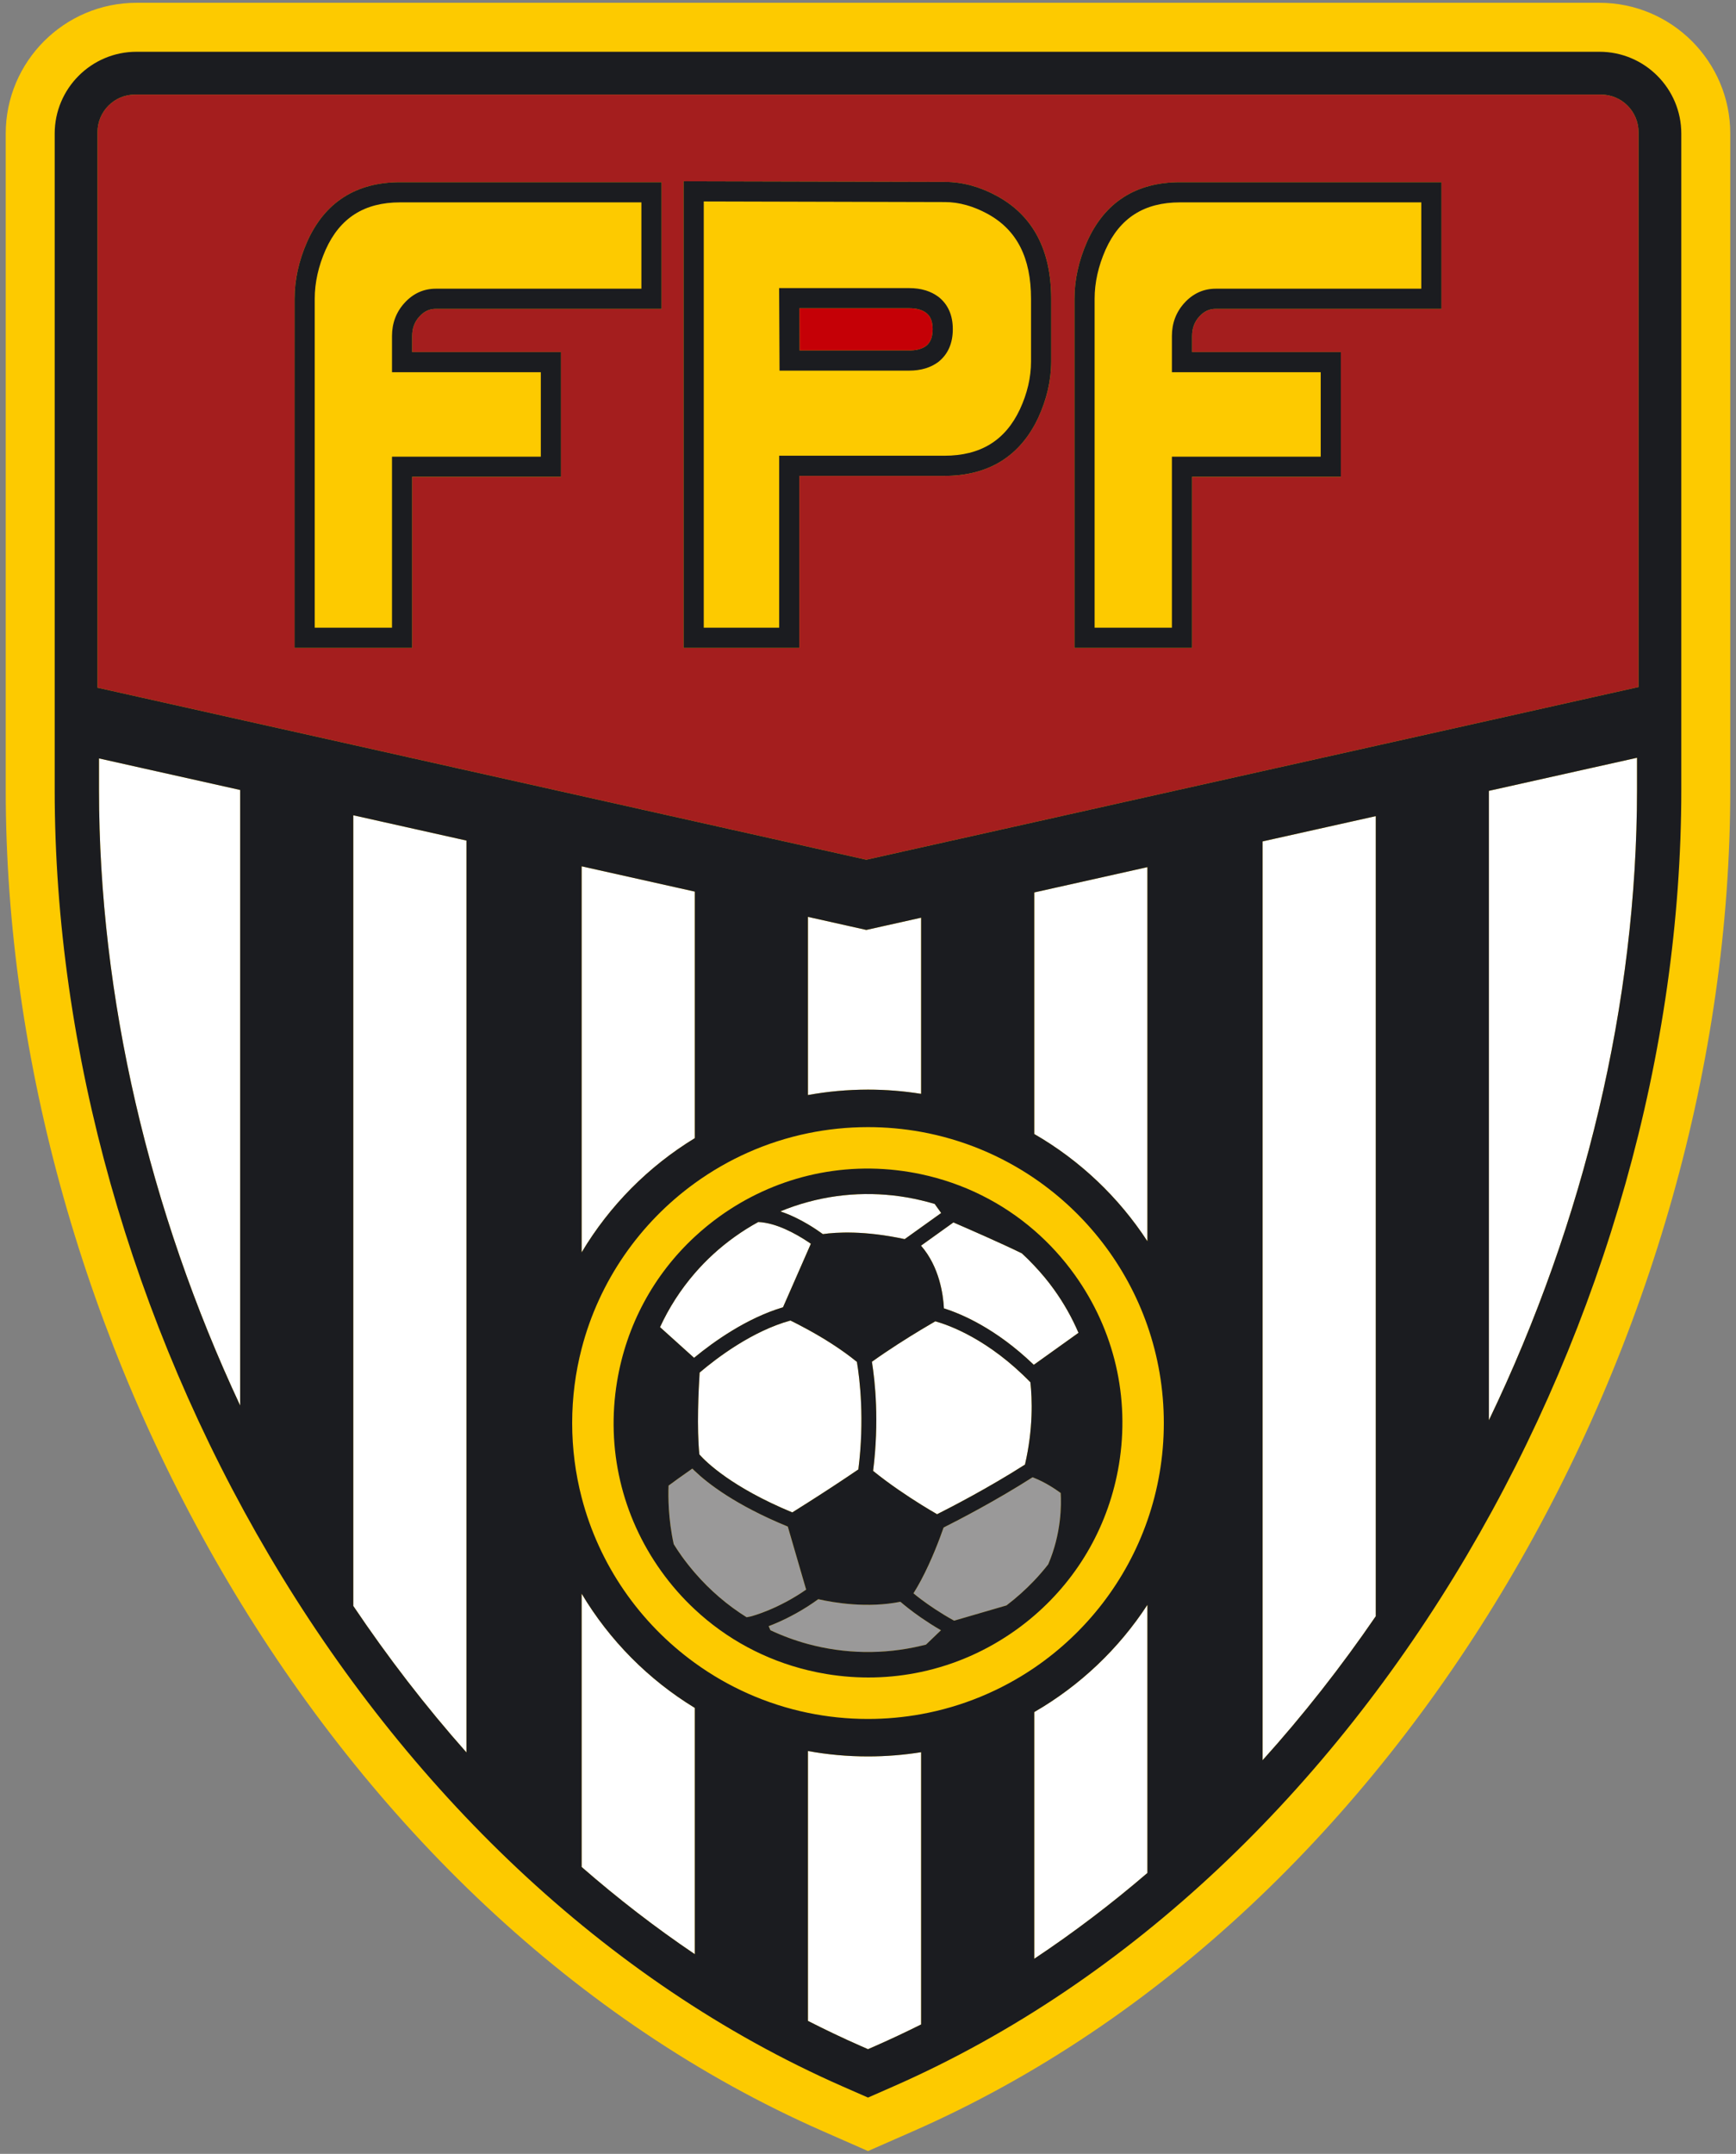
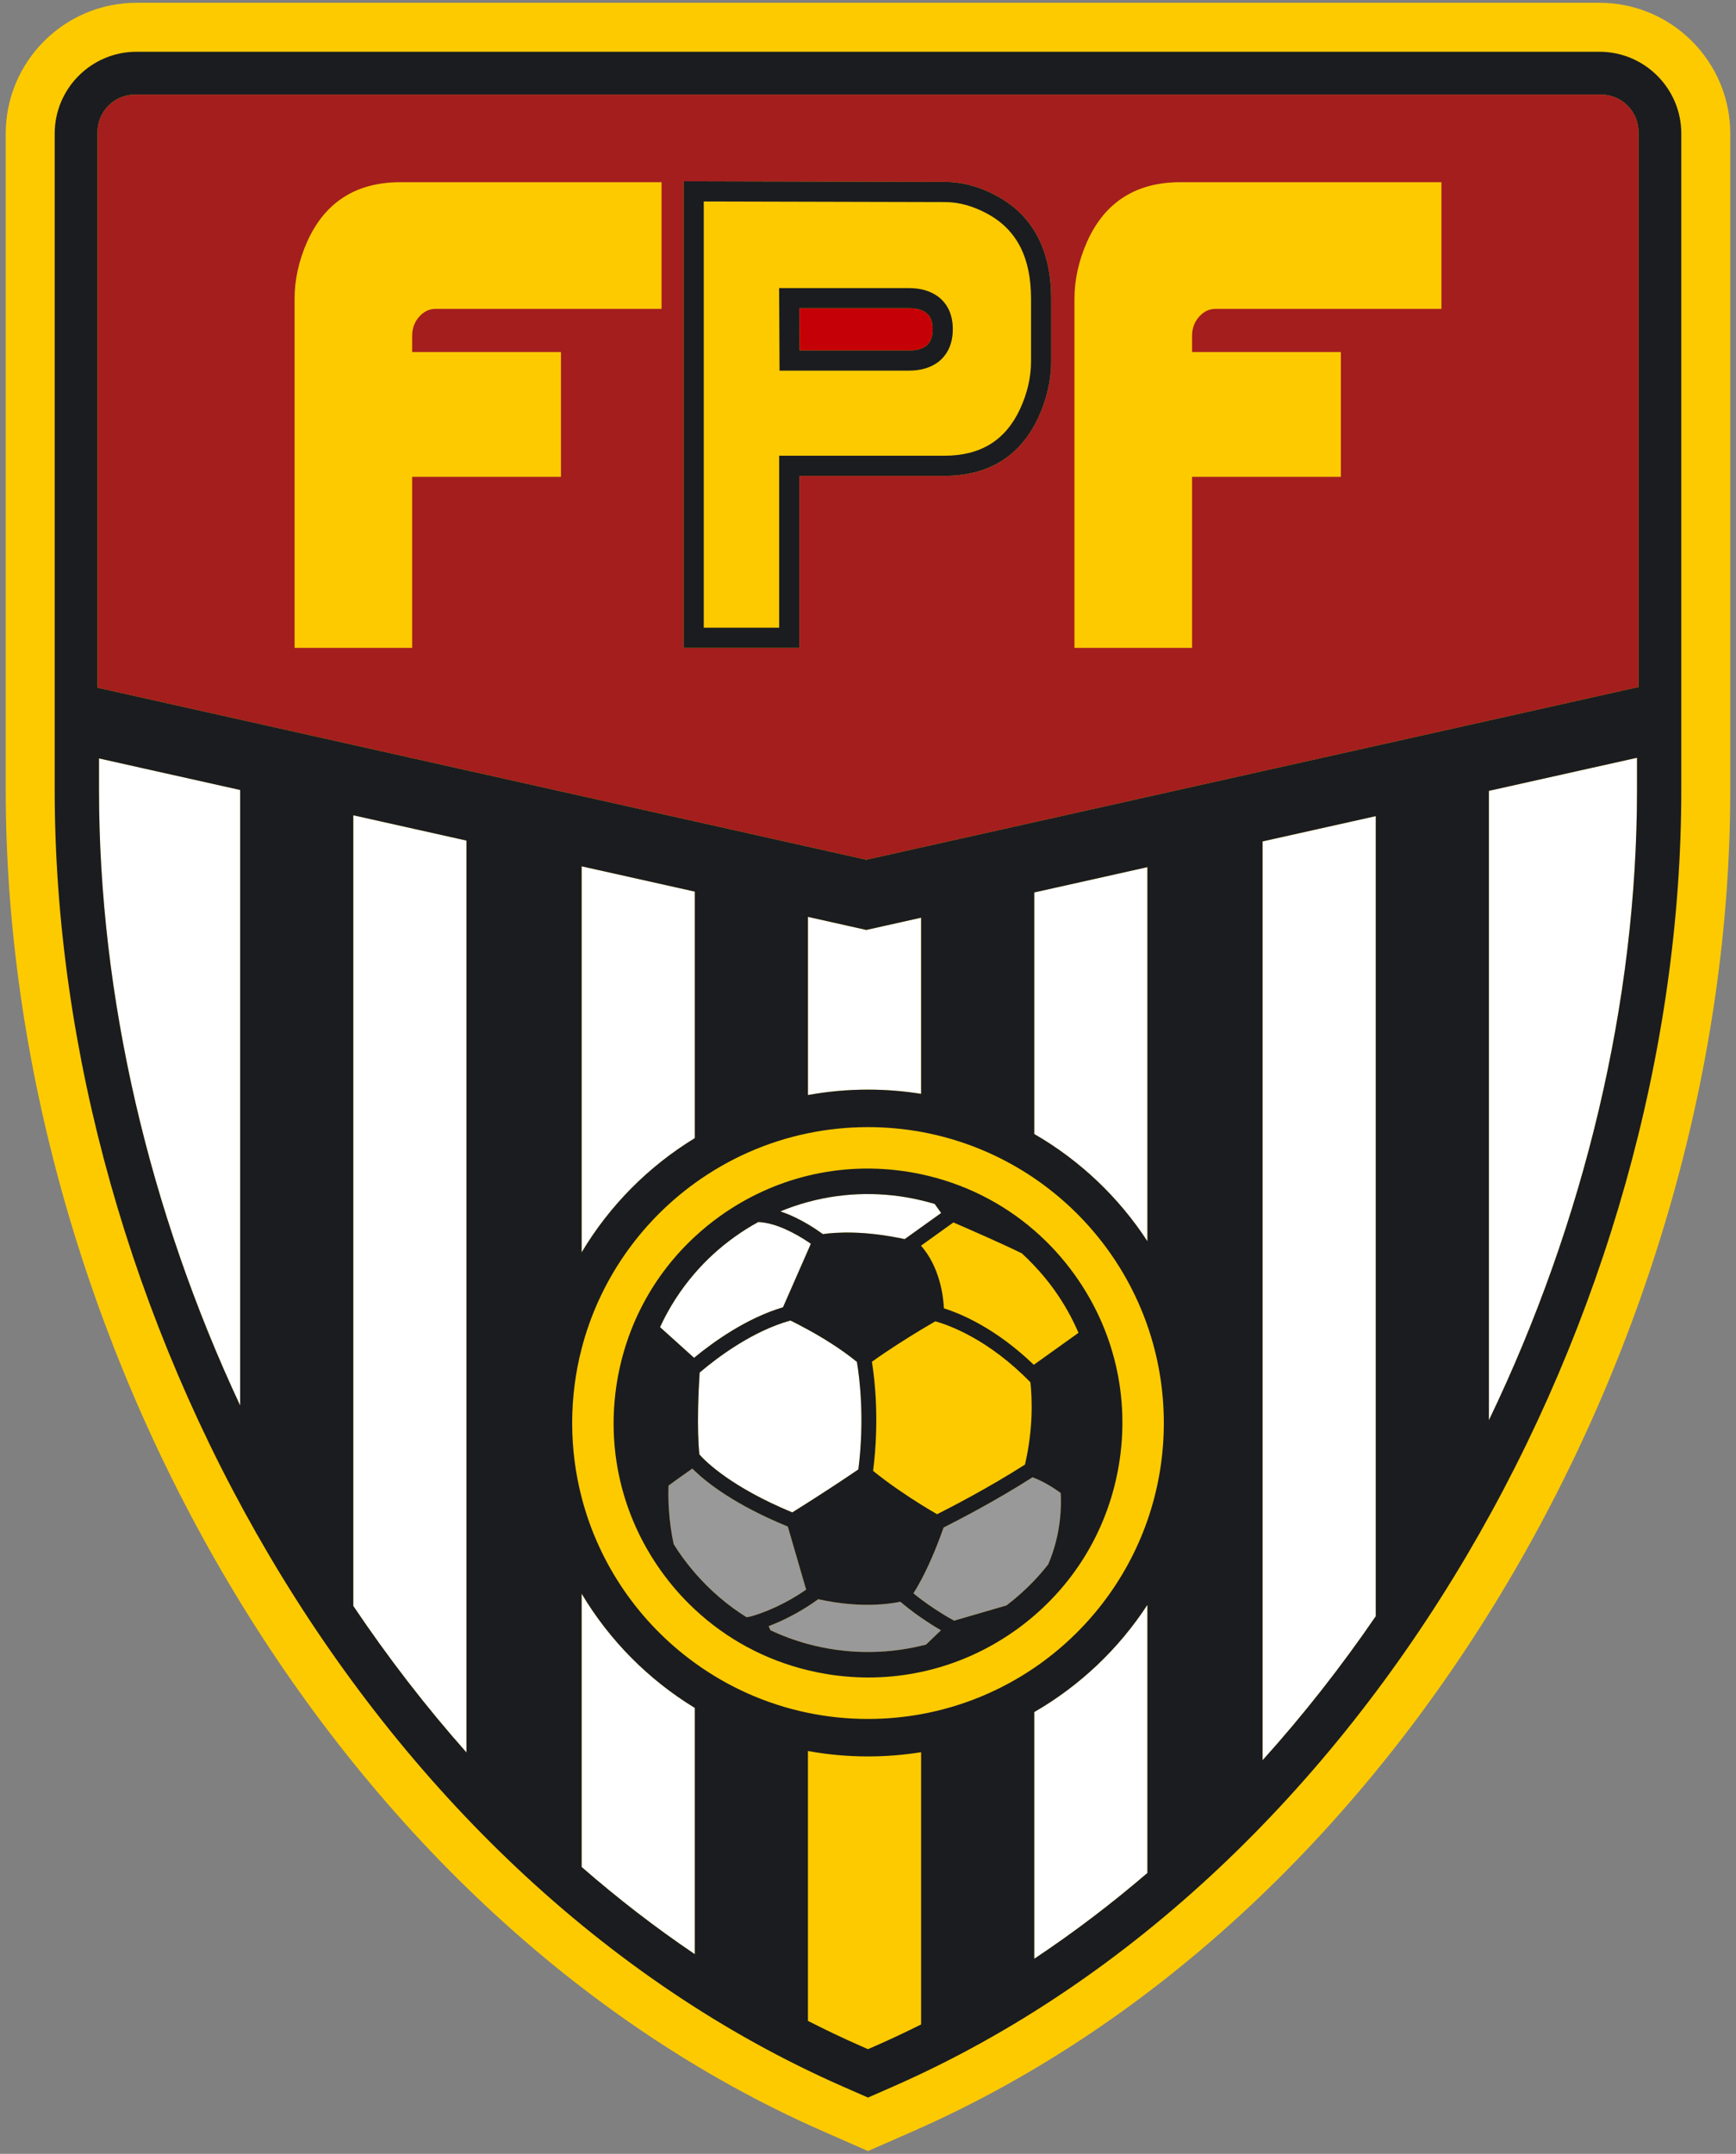
<svg xmlns="http://www.w3.org/2000/svg" width="258" height="320" viewBox="0 0 258 320" fill="none">
  <rect x="0" y="0" width="258" height="320" fill="#808080" stroke="none" />
  <path d="M237.711 0.415H20.289C9.571 0.415 0.85 9.135 0.85 19.853V117.35C0.85 197.926 48.514 284.215 122.284 316.634L129.002 319.585L135.72 316.634C209.486 284.215 257.149 197.926 257.149 117.35V19.853C257.149 9.135 248.429 0.415 237.711 0.415Z" fill="#FDCA00" />
  <path d="M58.259 49.926C58.259 48.008 58.89 46.349 60.129 44.995C61.404 43.597 62.97 42.891 64.782 42.891H95.323V30.069H59.481C54.144 30.069 50.518 32.371 48.392 37.113C47.32 39.548 46.773 42 46.773 44.391V72.942V93.263H52.507H58.259V67.848H80.375V55.299H58.259V49.926Z" fill="#FDCA00" />
  <path d="M135.123 42.802C136.865 42.802 138.334 43.243 139.49 44.12C140.901 45.232 141.602 46.837 141.602 48.91C141.602 50.975 140.906 52.589 139.534 53.714L139.49 53.745C138.334 54.623 136.865 55.068 135.123 55.068H115.852L115.795 42.802H135.123ZM115.799 72.941V67.705H140.337C145.718 67.705 149.392 65.456 151.571 60.82C152.674 58.456 153.229 56.056 153.229 53.709V44.389C153.229 38.311 151.143 34.196 146.851 31.814C144.69 30.623 142.529 30.023 140.429 30.023L104.591 29.931V72.941V93.261H115.799V72.941Z" fill="#FDCA00" />
  <path d="M164.299 37.116C163.223 39.546 162.676 41.999 162.676 44.389V93.261H170.527H174.166V72.945V67.846H196.282V55.297H174.166V49.925C174.166 48.011 174.793 46.348 176.036 44.994C177.311 43.6 178.877 42.894 180.69 42.894H211.23V30.068H175.388C170.051 30.068 166.421 32.37 164.299 37.116Z" fill="#FDCA00" />
  <path d="M166.292 217.595C164.832 226.417 160.403 234.264 153.708 240.029C152.843 240.774 151.943 241.484 151.004 242.155C146.703 245.234 141.913 247.337 136.889 248.405C132.324 249.38 127.569 249.499 122.827 248.714C121.897 248.559 120.979 248.374 120.075 248.153C113.728 246.623 107.972 243.513 103.257 239.111C101.426 237.409 99.754 235.508 98.268 233.426C92.388 225.217 90.06 215.209 91.709 205.25C93.094 196.891 97.139 189.401 103.257 183.738C104.43 182.653 105.678 181.634 106.997 180.686C110.998 177.823 115.431 175.803 120.075 174.674C124.953 173.487 130.07 173.289 135.173 174.131C135.751 174.224 136.325 174.334 136.889 174.458C143.188 175.794 148.935 178.666 153.708 182.803C155.944 184.739 157.968 186.954 159.737 189.419C165.612 197.628 167.941 207.636 166.292 217.595ZM153.708 175.053C148.737 171.67 143.038 169.279 136.889 168.163C134.331 167.7 131.693 167.458 128.998 167.458C125.941 167.458 122.955 167.771 120.075 168.366C113.896 169.641 108.192 172.213 103.257 175.785C95.097 181.687 89.041 190.328 86.438 200.358C85.525 203.895 85.036 207.6 85.036 211.425C85.036 215.244 85.525 218.95 86.438 222.483C89.041 232.517 95.097 241.158 103.257 247.064C108.192 250.632 113.896 253.204 120.075 254.479C122.955 255.074 125.941 255.387 128.998 255.387C131.693 255.387 134.331 255.145 136.889 254.677C143.038 253.566 148.737 251.175 153.708 247.792C161.435 242.53 167.394 234.873 170.526 225.888C172.105 221.358 172.965 216.493 172.965 211.425C172.965 206.352 172.105 201.487 170.526 196.957C167.394 187.972 161.435 180.315 153.708 175.053Z" fill="#FDCA00" />
  <path d="M199.275 52.302V70.84H177.16V72.944V96.255H170.526H159.684V44.389C159.684 41.579 160.315 38.721 161.563 35.898C164.187 30.04 168.836 27.072 175.387 27.072H214.224V45.888H180.693C179.727 45.888 178.95 46.246 178.245 47.013C177.517 47.812 177.16 48.764 177.16 49.924V52.302H199.275ZM156.226 53.709C156.226 56.496 155.573 59.315 154.285 62.089C151.595 67.806 146.902 70.704 140.334 70.704H118.796V72.944V96.255H103.257H101.594V26.931L140.431 27.028C143.038 27.028 145.689 27.756 148.3 29.194C153.557 32.113 156.226 37.226 156.226 44.389V53.709ZM98.317 45.888H64.785C63.819 45.888 63.043 46.246 62.337 47.013C61.61 47.812 61.252 48.764 61.252 49.924V52.302H83.368V70.84H61.252V96.255H52.506H43.777V72.944V44.389C43.777 41.579 44.408 38.721 45.656 35.898C48.28 30.04 52.929 27.072 59.479 27.072H98.317V45.888ZM237.927 14.051H20.073C16.986 14.051 14.485 16.552 14.485 19.64V23.093V102.175L14.714 102.223L21.295 103.696L35.692 106.916L52.506 110.674L69.324 114.437L86.438 118.265L103.257 122.028L120.075 125.79L128.751 127.731L136.889 125.909L153.707 122.151L170.526 118.389L187.644 114.565L204.458 110.807L221.277 107.049L236.706 103.595L243.291 102.126L243.516 102.078V23.093V19.64C243.516 16.552 241.011 14.051 237.927 14.051Z" fill="#A41E1E" />
  <path d="M137.656 46.489C137.047 46.03 136.213 45.797 135.124 45.797H118.804L118.835 52.073H135.124C136.2 52.073 137.029 51.844 137.656 51.376C138.07 51.032 138.608 50.397 138.608 48.911C138.608 47.411 138.066 46.811 137.656 46.489Z" fill="#C50006" />
  <path d="M187.643 251.572V261.519C193.686 254.814 199.305 247.655 204.462 240.126V228.133V121.255L187.643 125.013V251.572Z" fill="white" />
  <path d="M86.44 236.774V268.598V277.38C91.8 282.055 97.41 286.387 103.259 290.334V282.373V253.751C96.365 249.548 90.578 243.708 86.44 236.774Z" fill="white" />
  <path d="M153.71 254.364V283.104V291.017C159.554 287.136 165.165 282.871 170.528 278.266V269.554V238.432C166.263 244.977 160.494 250.451 153.71 254.364Z" fill="white" />
-   <path d="M120.075 260.153V292.854V300.247C122.633 301.548 125.227 302.792 127.86 303.948L128.998 304.446L130.145 303.948C132.421 302.946 134.67 301.883 136.893 300.772V293.393V260.329C134.322 260.739 131.684 260.955 128.998 260.955C125.955 260.955 122.968 260.682 120.075 260.153Z" fill="white" />
  <path d="M52.506 226.445V238.597C57.654 246.249 63.269 253.54 69.325 260.364V250.312V124.886L52.506 121.128V226.445Z" fill="white" />
  <path d="M103.259 169.096V132.468L86.44 128.71V186.068C90.578 179.135 96.365 173.295 103.259 169.096Z" fill="white" />
  <path d="M136.891 162.516V136.347L128.753 138.164L120.073 136.223V162.693C122.971 162.163 125.952 161.885 129 161.885C131.686 161.885 134.32 162.106 136.891 162.516Z" fill="white" />
  <path d="M153.71 168.482C160.494 172.394 166.263 177.868 170.528 184.414V128.833L153.71 132.591V168.482Z" fill="white" />
  <path d="M14.713 112.679V117.35C14.713 148.115 22.167 179.917 35.691 208.817V192.091V117.368L21.299 114.152L14.713 112.679Z" fill="white" />
  <path d="M236.705 114.053L221.276 117.498V194.731V211.002C235.452 181.521 243.29 148.889 243.29 117.348V112.584L236.705 114.053Z" fill="white" />
  <path d="M133.818 237.976C128.917 238.955 123.999 238.139 121.609 237.597C121.088 237.971 120.581 238.311 120.074 238.638C117.793 240.102 115.711 241.041 114.238 241.602L114.499 242.206C116.298 243.053 118.168 243.736 120.074 244.257C125.526 245.734 131.313 245.849 136.892 244.517C137.135 244.464 137.377 244.407 137.62 244.345L139.843 242.21C138.723 241.557 137.739 240.918 136.892 240.336C135.37 239.281 134.312 238.408 133.818 237.976Z" fill="#9A9999" />
  <path d="M155.784 232.419C157.76 227.814 157.746 223.54 157.632 221.811C156.732 221.154 155.285 220.206 153.711 219.579C153.627 219.549 153.543 219.513 153.464 219.478C148.016 222.954 142.476 225.821 140.236 226.946C139.649 228.63 138.462 231.806 136.892 234.757C136.53 235.432 136.151 236.094 135.754 236.729C136.05 236.971 136.433 237.276 136.892 237.62C138.061 238.497 139.733 239.653 141.801 240.787L149.582 238.519C151.077 237.381 152.453 236.146 153.711 234.823C154.443 234.051 155.135 233.244 155.784 232.419Z" fill="#9A9999" />
  <path d="M117.081 226.806C109.327 223.617 105.181 220.384 103.258 218.549C103.126 218.422 103.002 218.302 102.892 218.188C101.392 219.229 100.166 220.12 99.359 220.72C99.293 222.352 99.306 225.708 100.126 229.422C100.51 230.031 100.907 230.635 101.335 231.226C101.943 232.077 102.587 232.889 103.258 233.665C105.525 236.299 108.127 238.513 110.959 240.281L111.568 240.158C111.956 240.057 115.665 239.046 119.807 236.175L117.081 226.806Z" fill="#9A9999" />
  <path d="M98.094 197.178L103.149 201.734C103.184 201.708 103.224 201.677 103.259 201.646C106.06 199.343 110.939 195.846 116.368 194.223L120.073 185.771L120.506 184.788C120.369 184.691 120.228 184.594 120.073 184.497C118.243 183.279 115.349 181.669 112.694 181.555C111.499 182.207 110.33 182.94 109.196 183.756C106.96 185.352 104.98 187.174 103.259 189.163C101.138 191.611 99.409 194.315 98.094 197.178Z" fill="white" />
  <path d="M122.295 183.353C124.254 183.076 128.435 182.802 134.452 184.099L136.891 182.352L139.872 180.217L138.911 178.872C138.245 178.669 137.57 178.493 136.891 178.334C131.404 177.028 125.617 177.077 120.077 178.581C118.692 178.956 117.32 179.419 115.97 179.979C117.474 180.473 118.89 181.192 120.077 181.893C120.968 182.423 121.731 182.943 122.295 183.353Z" fill="white" />
-   <path d="M136.891 223.544C137.822 224.122 138.638 224.607 139.269 224.969C141.487 223.853 146.961 221.021 152.329 217.594C153.569 212.27 153.401 207.81 153.136 205.367C146.917 198.989 141.099 196.894 139.004 196.311C138.439 196.633 137.716 197.061 136.891 197.555C134.836 198.795 132.128 200.497 129.583 202.319C130.041 205.168 130.69 211.141 129.759 218.538C132.216 220.518 134.84 222.265 136.891 223.544Z" fill="white" />
-   <path d="M136.878 185.067L136.891 185.081C139.626 188.234 140.182 192.385 140.283 194.388C142.872 195.199 148.02 197.365 153.639 202.772L153.71 202.72L160.282 198.018C159.329 195.803 158.129 193.655 156.665 191.613C155.752 190.338 154.759 189.152 153.71 188.04C153.114 187.41 152.501 186.797 151.866 186.219C148.959 184.785 143.962 182.597 141.695 181.618L136.891 185.059L136.878 185.067Z" fill="white" />
  <path d="M117.475 196.194C111.79 197.755 106.541 201.742 103.974 203.926C103.815 206.484 103.537 212.125 103.939 216.091C104.949 217.224 108.76 220.978 117.749 224.701C118.335 224.335 119.134 223.832 120.073 223.232C122.155 221.913 124.912 220.127 127.567 218.314C128.507 210.895 127.775 204.883 127.351 202.338C124.991 200.41 122.274 198.752 120.073 197.548C119.076 196.996 118.181 196.542 117.475 196.194Z" fill="white" />
-   <path d="M243.515 23.093V102.078L243.29 102.126L236.705 103.595L221.276 107.049L204.462 110.807L187.643 114.565L170.525 118.389L153.711 122.151L136.892 125.909L128.75 127.731L120.074 125.79L103.26 122.028L86.442 118.265L69.323 114.437L52.505 110.674L35.691 106.916L21.298 103.696L14.713 102.223L14.488 102.175V23.093V19.64C14.488 16.552 16.989 14.051 20.072 14.051H237.926C241.014 14.051 243.515 16.552 243.515 19.64V23.093ZM35.691 192.093V208.819C22.167 179.915 14.713 148.113 14.713 117.348V112.681L21.298 114.154L35.691 117.37V192.093ZM69.323 250.312V260.364C63.267 253.54 57.652 246.249 52.505 238.597V226.445V121.128L69.323 124.886V250.312ZM103.26 169.096C96.366 173.295 90.579 179.135 86.442 186.068V128.71L103.26 132.468V169.096ZM136.892 162.515C134.321 162.104 131.683 161.888 129.002 161.888C125.954 161.888 122.968 162.166 120.074 162.691V136.222L128.75 138.162L136.892 136.345V162.515ZM170.525 184.414C166.26 177.869 160.49 172.395 153.711 168.482V132.592L170.525 128.834V184.414ZM153.711 283.106V254.365C160.49 250.448 166.26 244.975 170.525 238.433V269.556V278.267C165.161 282.872 159.551 287.133 153.711 291.015V283.106ZM86.442 268.599V236.775C90.579 243.709 96.366 249.549 103.26 253.748V282.374V290.335C97.407 286.388 91.801 282.052 86.442 277.381V268.599ZM170.525 225.889C167.398 234.874 161.434 242.531 153.711 247.789C148.735 251.172 143.037 253.563 136.892 254.678C134.33 255.142 131.692 255.389 129.002 255.389C125.94 255.389 122.954 255.075 120.074 254.48C113.895 253.205 108.191 250.634 103.26 247.061C95.096 241.155 89.04 232.514 86.442 222.484C85.524 218.951 85.035 215.241 85.035 211.422C85.035 207.602 85.524 203.892 86.442 200.359C89.04 190.329 95.096 181.688 103.26 175.782C108.191 172.214 113.895 169.642 120.074 168.368C122.954 167.772 125.94 167.459 129.002 167.459C131.692 167.459 134.33 167.702 136.892 168.165C143.037 169.281 148.735 171.671 153.711 175.055C161.434 180.317 167.398 187.969 170.525 196.954C172.104 201.484 172.964 206.354 172.964 211.422C172.964 216.49 172.104 221.359 170.525 225.889ZM129.002 304.45L127.859 303.947C125.226 302.792 122.632 301.548 120.074 300.247V292.854V260.152C122.968 260.682 125.954 260.955 129.002 260.955C131.683 260.955 134.321 260.739 136.892 260.329V293.392V300.776C134.669 301.887 132.42 302.946 130.144 303.947L129.002 304.45ZM204.462 228.13V240.127C199.305 247.656 193.686 254.815 187.643 261.52V251.573V125.009L204.462 121.256V228.13ZM243.29 117.348C243.29 148.894 235.452 181.521 221.276 211.007V194.731V117.498L236.705 114.053L243.29 112.584V117.348ZM237.71 7.691H20.288C13.584 7.691 8.128 13.147 8.128 19.851V117.348C8.128 195.04 54.084 278.713 125.208 309.977L129.002 311.64L132.79 309.977C203.915 278.713 249.871 195.04 249.871 117.348V19.851C249.871 13.147 244.415 7.691 237.71 7.691Z" fill="#1B1C20" />
-   <path d="M95.322 42.892H64.786C62.969 42.892 61.403 43.598 60.129 44.996C58.889 46.35 58.258 48.008 58.258 49.927V55.3H80.374V67.848H58.258V93.259H52.507H46.773V72.943V44.387C46.773 41.996 47.319 39.548 48.391 37.114C50.517 32.372 54.143 30.065 59.48 30.065H95.322V42.892ZM45.657 35.896C44.408 38.719 43.778 41.578 43.778 44.387L43.773 72.943V96.258H52.507H61.253V70.839H83.369V52.3H61.253V49.927C61.253 48.763 61.606 47.814 62.338 47.016C63.044 46.244 63.82 45.887 64.786 45.887H98.317V27.07H59.48C52.93 27.07 48.277 30.039 45.657 35.896Z" fill="#1B1C20" />
+   <path d="M243.515 23.093V102.078L243.29 102.126L236.705 103.595L221.276 107.049L204.462 110.807L187.643 114.565L170.525 118.389L153.711 122.151L136.892 125.909L128.75 127.731L120.074 125.79L103.26 122.028L86.442 118.265L69.323 114.437L52.505 110.674L21.298 103.696L14.713 102.223L14.488 102.175V23.093V19.64C14.488 16.552 16.989 14.051 20.072 14.051H237.926C241.014 14.051 243.515 16.552 243.515 19.64V23.093ZM35.691 192.093V208.819C22.167 179.915 14.713 148.113 14.713 117.348V112.681L21.298 114.154L35.691 117.37V192.093ZM69.323 250.312V260.364C63.267 253.54 57.652 246.249 52.505 238.597V226.445V121.128L69.323 124.886V250.312ZM103.26 169.096C96.366 173.295 90.579 179.135 86.442 186.068V128.71L103.26 132.468V169.096ZM136.892 162.515C134.321 162.104 131.683 161.888 129.002 161.888C125.954 161.888 122.968 162.166 120.074 162.691V136.222L128.75 138.162L136.892 136.345V162.515ZM170.525 184.414C166.26 177.869 160.49 172.395 153.711 168.482V132.592L170.525 128.834V184.414ZM153.711 283.106V254.365C160.49 250.448 166.26 244.975 170.525 238.433V269.556V278.267C165.161 282.872 159.551 287.133 153.711 291.015V283.106ZM86.442 268.599V236.775C90.579 243.709 96.366 249.549 103.26 253.748V282.374V290.335C97.407 286.388 91.801 282.052 86.442 277.381V268.599ZM170.525 225.889C167.398 234.874 161.434 242.531 153.711 247.789C148.735 251.172 143.037 253.563 136.892 254.678C134.33 255.142 131.692 255.389 129.002 255.389C125.94 255.389 122.954 255.075 120.074 254.48C113.895 253.205 108.191 250.634 103.26 247.061C95.096 241.155 89.04 232.514 86.442 222.484C85.524 218.951 85.035 215.241 85.035 211.422C85.035 207.602 85.524 203.892 86.442 200.359C89.04 190.329 95.096 181.688 103.26 175.782C108.191 172.214 113.895 169.642 120.074 168.368C122.954 167.772 125.94 167.459 129.002 167.459C131.692 167.459 134.33 167.702 136.892 168.165C143.037 169.281 148.735 171.671 153.711 175.055C161.434 180.317 167.398 187.969 170.525 196.954C172.104 201.484 172.964 206.354 172.964 211.422C172.964 216.49 172.104 221.359 170.525 225.889ZM129.002 304.45L127.859 303.947C125.226 302.792 122.632 301.548 120.074 300.247V292.854V260.152C122.968 260.682 125.954 260.955 129.002 260.955C131.683 260.955 134.321 260.739 136.892 260.329V293.392V300.776C134.669 301.887 132.42 302.946 130.144 303.947L129.002 304.45ZM204.462 228.13V240.127C199.305 247.656 193.686 254.815 187.643 261.52V251.573V125.009L204.462 121.256V228.13ZM243.29 117.348C243.29 148.894 235.452 181.521 221.276 211.007V194.731V117.498L236.705 114.053L243.29 112.584V117.348ZM237.71 7.691H20.288C13.584 7.691 8.128 13.147 8.128 19.851V117.348C8.128 195.04 54.084 278.713 125.208 309.977L129.002 311.64L132.79 309.977C203.915 278.713 249.871 195.04 249.871 117.348V19.851C249.871 13.147 244.415 7.691 237.71 7.691Z" fill="#1B1C20" />
  <path d="M153.229 53.708C153.229 56.059 152.674 58.454 151.575 60.818C149.392 65.454 145.718 67.708 140.337 67.708H115.799V72.944V93.26H104.591V72.944V29.93L140.429 30.022C142.529 30.022 144.69 30.627 146.851 31.817C151.143 34.199 153.229 38.31 153.229 44.388V53.708ZM148.298 29.193C145.691 27.755 143.04 27.027 140.434 27.027L101.592 26.93V96.255H103.259H118.794V72.944V70.703H140.337C146.904 70.703 151.597 67.805 154.288 62.089C155.572 59.314 156.224 56.496 156.224 53.708V44.388C156.224 37.225 153.56 32.113 148.298 29.193Z" fill="#1B1C20" />
  <path d="M137.656 51.378C137.029 51.846 136.2 52.071 135.124 52.071H118.835L118.804 45.794H135.124C136.213 45.794 137.047 46.028 137.656 46.491C138.066 46.813 138.608 47.413 138.608 48.908C138.608 50.399 138.07 51.034 137.656 51.378ZM139.491 44.118C138.33 43.245 136.866 42.803 135.124 42.803L115.791 42.799L115.853 55.065H135.124C136.866 55.065 138.335 54.624 139.491 53.747L139.53 53.711C140.906 52.587 141.603 50.972 141.603 48.908C141.603 46.839 140.898 45.229 139.491 44.118Z" fill="#1B1C20" />
-   <path d="M211.229 42.892H180.693C178.876 42.892 177.31 43.598 176.035 44.996C174.796 46.35 174.165 48.008 174.165 49.927V55.3H196.281V67.848H174.165V72.943V93.259H170.526H162.679V44.387C162.679 41.996 163.226 39.548 164.298 37.114C166.424 32.372 170.049 30.065 175.387 30.065H211.229V42.892ZM161.563 35.896C160.315 38.719 159.684 41.578 159.684 44.387V96.258H170.526H177.16V72.943V70.839H199.276V52.3H177.16V49.927C177.16 48.763 177.517 47.81 178.245 47.016C178.95 46.244 179.727 45.887 180.693 45.887H214.224V27.07H175.387C168.837 27.07 164.188 30.039 161.563 35.896Z" fill="#1B1C20" />
  <path d="M153.71 202.722L153.639 202.77C148.02 197.367 142.872 195.197 140.283 194.385C140.182 192.383 139.626 188.232 136.891 185.083C136.887 185.078 136.882 185.074 136.878 185.07L136.891 185.061L141.695 181.62C143.962 182.6 148.959 184.783 151.87 186.216C152.501 186.794 153.114 187.407 153.71 188.042C154.759 189.154 155.752 190.336 156.665 191.615C158.129 193.653 159.329 195.801 160.282 198.02L153.71 202.722ZM149.581 238.52L141.8 240.787C139.736 239.653 138.064 238.498 136.891 237.62C136.432 237.276 136.053 236.972 135.753 236.725C136.155 236.094 136.529 235.432 136.891 234.757C138.461 231.807 139.648 228.631 140.235 226.946C142.48 225.821 148.015 222.954 153.463 219.478C153.542 219.514 153.626 219.545 153.71 219.58C155.284 220.206 156.735 221.154 157.635 221.812C157.745 223.541 157.759 227.815 155.783 232.42C155.134 233.244 154.442 234.052 153.71 234.824C152.452 236.147 151.076 237.382 149.581 238.52ZM114.237 241.599C115.71 241.043 117.792 240.103 120.077 238.639C120.58 238.312 121.087 237.973 121.608 237.594C123.998 238.136 128.916 238.956 133.817 237.977C134.315 238.405 135.369 239.283 136.891 240.337C137.738 240.919 138.726 241.559 139.842 242.212L137.619 244.346C137.376 244.408 137.134 244.461 136.891 244.519C131.311 245.846 125.525 245.731 120.077 244.258C118.167 243.738 116.301 243.054 114.497 242.207L114.237 241.599ZM100.127 229.42C99.307 225.706 99.293 222.354 99.36 220.718C100.167 220.122 101.393 219.227 102.893 218.19C103.003 218.305 103.126 218.424 103.259 218.548C105.182 220.387 109.324 223.62 117.082 226.805L119.808 236.173C115.666 239.049 111.957 240.059 111.564 240.161L110.96 240.28C108.128 238.511 105.526 236.297 103.259 233.668C102.588 232.887 101.944 232.08 101.331 231.229C100.908 230.638 100.506 230.033 100.127 229.42ZM112.693 181.559C115.349 181.673 118.242 183.279 120.077 184.496C120.227 184.598 120.368 184.695 120.505 184.787L120.077 185.771L116.368 194.222C110.938 195.845 106.06 199.343 103.259 201.645C103.223 201.676 103.184 201.707 103.153 201.734L98.094 197.177C99.408 194.315 101.142 191.611 103.259 189.163C104.979 187.174 106.959 185.352 109.196 183.755C110.329 182.944 111.498 182.211 112.693 181.559ZM152.329 217.595C146.961 221.022 141.487 223.854 139.269 224.97C138.638 224.604 137.822 224.123 136.891 223.545C134.84 222.266 132.216 220.519 129.759 218.534C130.69 211.142 130.041 205.17 129.582 202.32C132.127 200.499 134.836 198.796 136.891 197.557C137.716 197.058 138.439 196.635 139.004 196.308C141.099 196.895 146.917 198.99 153.136 205.368C153.401 207.812 153.568 212.271 152.329 217.595ZM103.978 203.926C106.545 201.742 111.794 197.76 117.475 196.194C118.181 196.542 119.076 196.996 120.077 197.548C122.278 198.752 124.991 200.41 127.351 202.338C127.778 204.883 128.506 210.895 127.567 218.314C124.911 220.127 122.155 221.913 120.077 223.232C119.138 223.832 118.335 224.335 117.748 224.701C108.759 220.978 104.948 217.224 103.938 216.091C103.537 212.126 103.814 206.489 103.978 203.926ZM136.891 178.334C137.57 178.493 138.245 178.67 138.911 178.872L139.873 180.218L136.891 182.353L134.452 184.099C128.436 182.798 124.254 183.072 122.296 183.354C121.731 182.944 120.968 182.423 120.077 181.894C118.891 181.193 117.475 180.474 115.971 179.98C117.32 179.419 118.692 178.956 120.077 178.581C125.617 177.077 131.404 177.029 136.891 178.334ZM153.71 182.802C148.933 178.665 143.19 175.794 136.891 174.457C136.322 174.334 135.753 174.228 135.175 174.131C130.072 173.288 124.956 173.487 120.077 174.673C115.433 175.803 111 177.823 106.999 180.685C105.676 181.634 104.432 182.652 103.259 183.738C97.141 189.401 93.092 196.891 91.707 205.249C90.062 215.209 92.391 225.217 98.266 233.425C99.757 235.507 101.428 237.408 103.259 239.111C107.974 243.517 113.73 246.622 120.077 248.153C120.981 248.374 121.899 248.559 122.825 248.713C127.571 249.498 132.326 249.379 136.891 248.404C141.911 247.337 146.705 245.233 151.006 242.154C151.945 241.484 152.845 240.774 153.71 240.028C160.405 234.263 164.829 226.421 166.294 217.595C167.943 207.635 165.61 197.627 159.735 189.419C157.97 186.953 155.946 184.739 153.71 182.802Z" fill="#1B1C20" />
</svg>